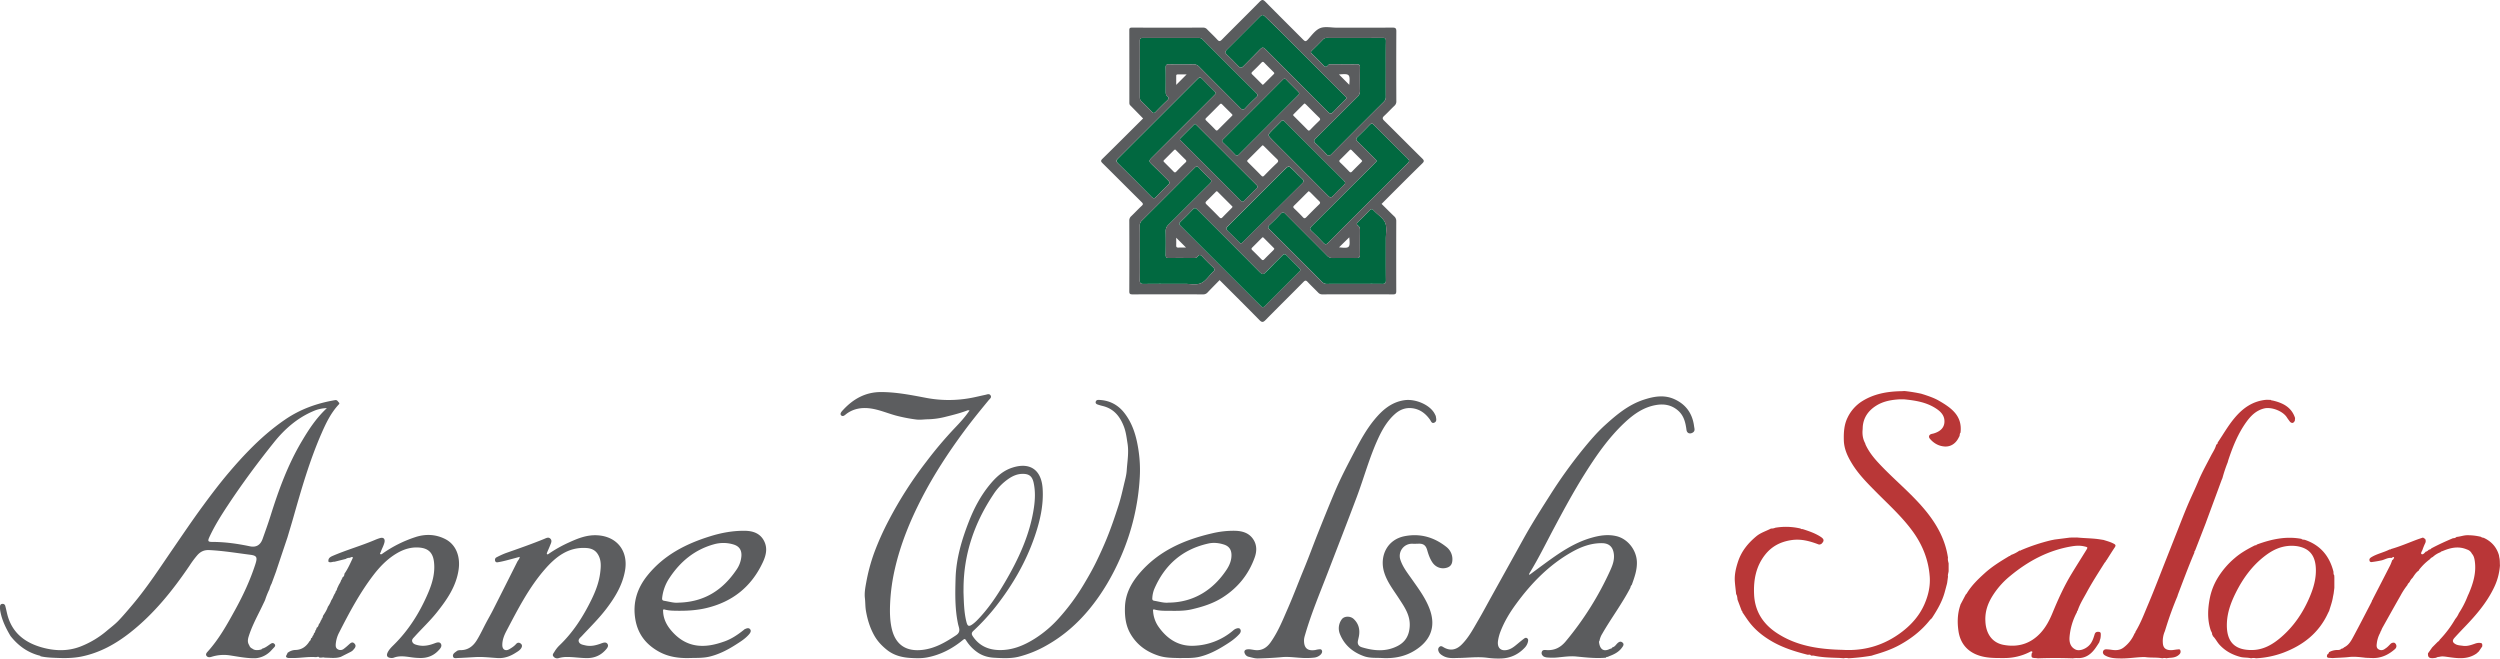
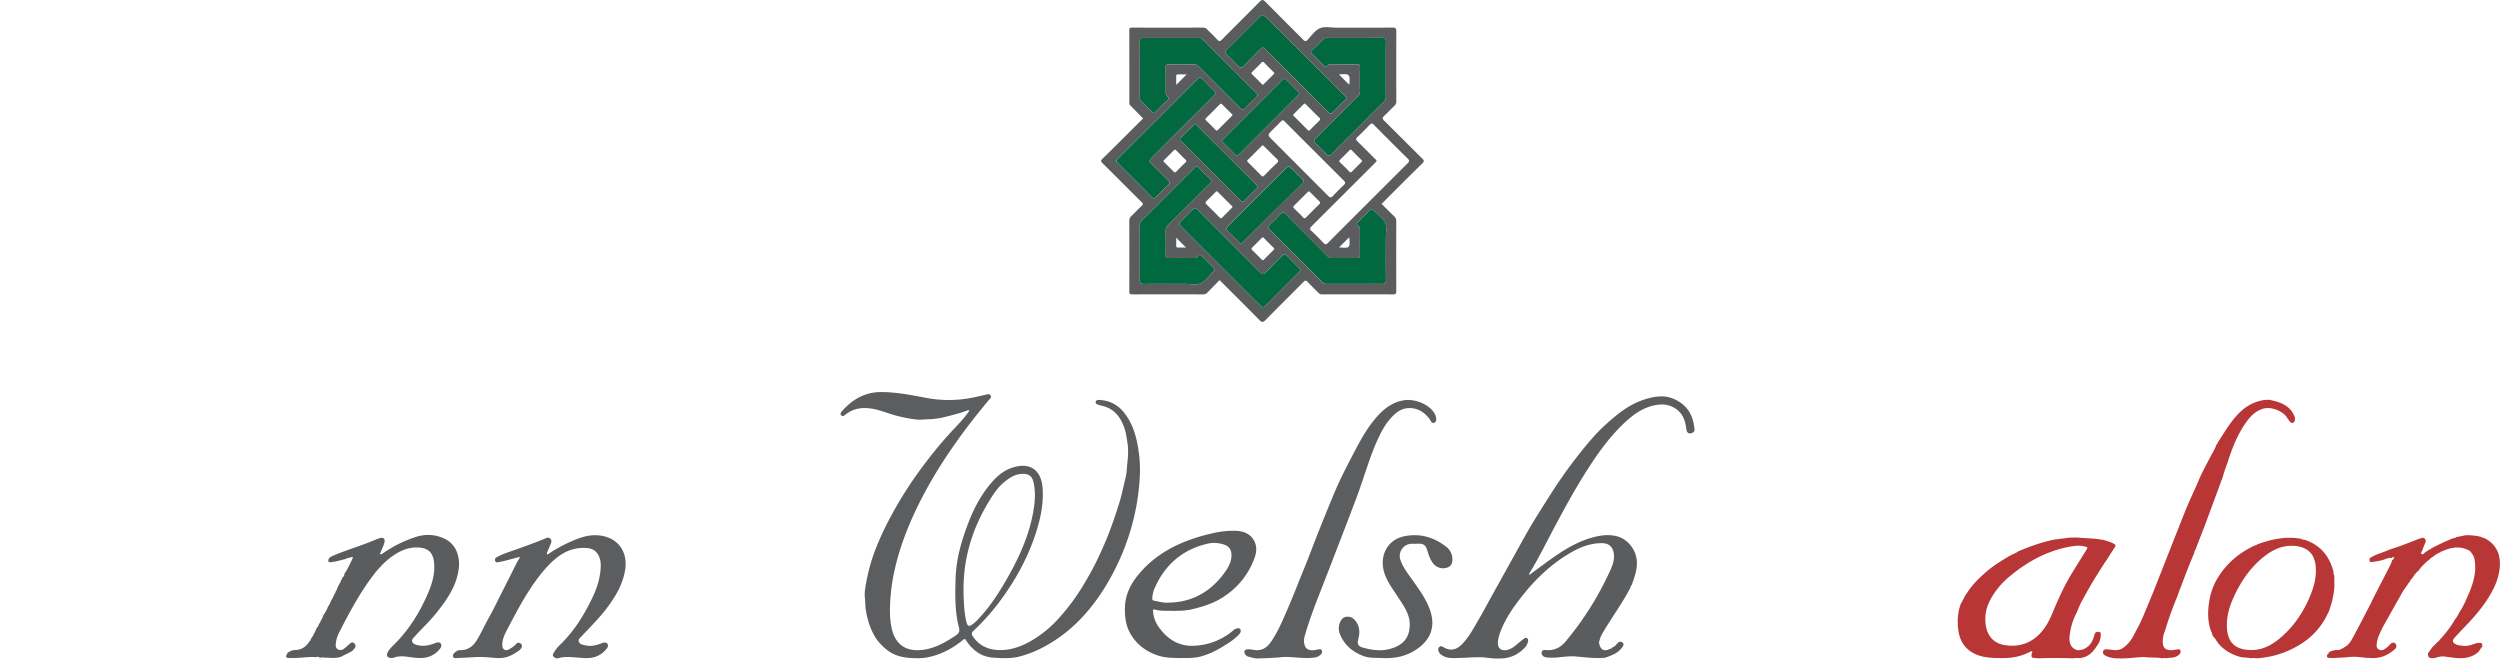
<svg xmlns="http://www.w3.org/2000/svg" id="Layer_1" data-name="Layer 1" width="3576.92" height="942.19" viewBox="0 0 3576.92 942.19">
  <path d="M1982.8,99.15c0,13-.08,26,0,39a9.45,9.45,0,0,1-2.95,7.5Q1942.31,183,1905,220.56c-2.76,2.78-4.5,3-7.23,0-5-5.38-10.18-10.56-15.54-15.55-2.84-2.63-2.4-4.32.15-6.85,20-19.83,39.83-39.82,59.83-59.63a11,11,0,0,0,3.66-8.74c-.23-11.16-.18-22.33,0-33.49,0-3.27-1-4.32-4.3-4.28-12.33.16-24.66.07-37,0-1.71,0-3.45,0-4.55,1.49-2.41,3.33-4.29,2.26-6.66-.25-5.26-5.56-10.72-10.95-16.25-16.26-1.87-1.8-1.93-2.93,0-4.76,5.41-5.19,10.7-10.51,15.92-15.89a7.3,7.3,0,0,1,5.81-2.18c26.49,0,53,.11,79.48-.07,4,0,4.66,1.46,4.61,5C1982.7,72.49,1982.8,85.82,1982.8,99.15Z" fill="#016840" />
  <path d="M1630.82,98.65c0-13.16.11-26.32-.06-39.47,0-3.51.62-5,4.6-5,26.48.17,53,.11,79.45,0a8,8,0,0,1,6.17,2.52q38.08,38.22,76.33,76.3c2.17,2.16,2.8,3.55.21,6q-8.24,7.65-15.9,15.89c-2.66,2.85-4.37,2.31-6.87-.21-19.59-19.74-39.34-39.33-58.91-59.09a10.93,10.93,0,0,0-8.76-3.56c-11.49.21-23,.16-34.48,0-3.23,0-4.82.58-4.76,4.33.21,11.82.11,23.64.06,35.47,0,2.29.42,4.47,2.22,5.85,3.14,2.41,1.91,4-.36,6.2q-8.34,7.91-16.29,16.21c-2,2.09-3.3,2-5.23,0q-7.42-7.77-15.19-15.19c-1.91-1.82-2.27-3.84-2.26-6.28C1630.86,125.29,1630.82,112,1630.82,98.65Z" fill="#016840" />
  <path d="M1938.05,406.16c-13.15,0-26.31-.07-39.47.06a9,9,0,0,1-7-2.88q-37.36-37.54-74.93-74.88c-2.57-2.55-3-4.06-.11-6.7q8.26-7.59,15.89-15.89c2.62-2.84,4.13-2.52,6.71.08,19.8,20,39.79,39.82,59.6,59.81a10.56,10.56,0,0,0,8.33,3.42q16.73-.29,33.47,0c3.79.07,5.38-1,5.31-5.05-.21-11.65-.13-23.31,0-35,0-2.54-.58-4.57-2.59-6.12-2.32-1.79-2.56-3.34-.2-5.57,5.57-5.25,11-10.71,16.27-16.23,2.17-2.25,4-2.79,6.11-.11a9.37,9.37,0,0,0,.7.71c5.46,5.6,13,10.33,15.81,17,2.77,6.51.87,15.05.89,22.7,0,19.81-.11,39.63.11,59.45,0,4.24-1.29,5.31-5.37,5.24C1964.37,406,1951.21,406.16,1938.05,406.16Z" fill="#016840" />
  <path d="M1630.82,361.87c0-13,.09-26-.06-39a9.47,9.47,0,0,1,3.12-7.44q37.74-37.54,75.28-75.29c2.38-2.4,3.74-2.83,6.21-.14,5,5.39,10.17,10.59,15.55,15.55,2.85,2.63,2.95,4.23.08,7.06-19.81,19.55-39.38,39.34-59.16,58.9a12,12,0,0,0-4,9.6c.26,11.15.21,22.32,0,33.49-.06,3.45,1,4.63,4.5,4.57,11.83-.19,23.66-.09,35.49-.06,2.05,0,4.08,0,5.43-1.82,2.53-3.49,4.61-2.94,7.35.09,4.7,5.17,9.73,10.06,14.82,14.86,2.62,2.46,3.23,4.5.1,6.83-.13.1-.23.24-.35.35-5.6,5.47-10.33,13-17,15.83-6.52,2.78-15.06.87-22.71.88-19.67.05-39.33-.15-59,.14-4.78.07-5.82-1.48-5.73-5.93C1631,387.53,1630.82,374.7,1630.82,361.87Z" fill="#016940" />
  <path d="M1926.62,140.66c-.71.82-1.51,1.84-2.43,2.76-5.64,5.67-11.48,11.16-16.89,17-2.81,3.07-4.43,2.5-7.08-.16-29.73-29.89-59.63-59.62-89.32-89.55-3.18-3.21-4.94-3.48-8.14-.06-7.74,8.26-16,16-23.87,24.19-2.6,2.69-4.34,2.67-6.89,0q-8.25-8.72-17-17c-2.61-2.48-2.3-4.1.12-6.5q24-23.73,47.71-47.73c2.81-2.85,4.45-2.63,7.26.06,35.73,34.24,70.09,69.87,105.29,104.64q4.62,4.56,9.18,9.19C1925.39,138.37,1926.45,139,1926.62,140.66Z" fill="#016840" />
-   <path d="M1969.65,230.7c-.23-1.85-1.47-2.57-2.38-3.48-8.35-8.38-16.65-16.81-25.14-25-2.38-2.3-2.36-3.73,0-6,6-5.74,11.94-11.61,17.66-17.66,2.35-2.49,3.75-2.14,6,.11Q1989.87,203,2014.23,227c2.89,2.84,2.15,4.26-.29,6.69q-33.17,32.92-66.13,66c-15.91,15.9-31.88,31.73-47.65,47.76-2.68,2.72-4.18,2.65-6.71-.06-5.46-5.84-11.1-11.52-17-16.95-2.85-2.63-2.47-4.14.11-6.7q45-44.73,89.85-89.67C1967.6,233,1968.68,231.74,1969.65,230.7Z" fill="#016940" />
  <path d="M1739.61,133.78c-.95,1-2,2.23-3.2,3.39q-44.51,44.52-89.1,89c-3.17,3.14-3.59,4.9-.12,8.15,8.26,7.73,16,16,24.17,23.87,2.57,2.48,2.43,4-.08,6.34-5.93,5.61-11.68,11.41-17.33,17.28-2.14,2.23-3.53,2.69-6,.19q-24.21-24.54-48.76-48.75c-2.37-2.35-2.23-3.69.06-6q57.33-57.12,114.5-114.44c2.11-2.11,3.48-2.91,6-.27,5.8,6.19,12,12.06,17.94,18.09C1738.45,131.42,1739.52,132.07,1739.61,133.78Z" fill="#016840" />
  <path d="M1709.91,177.27c1,.83,1.88,1.51,2.67,2.31q42.56,42.53,85.13,85c1.94,1.94,2.21,3.2.09,5.23q-8.82,8.46-17.29,17.29c-2,2.09-3.26,1.94-5.23,0q-42.63-42.78-85.39-85.45c-1.17-1.17-2.67-2.23-.8-4.08,6.38-6.33,12.72-12.7,19.09-19A14.61,14.61,0,0,1,1709.91,177.27Z" fill="#016840" />
  <path d="M1775.32,348.2c-1.51-.29-2.32-1.41-3.25-2.34-5.07-5.05-10-10.27-15.25-15.12-2.85-2.62-2.93-4.2-.06-7q40.44-40.08,80.62-80.46c6.44-6.43,6.45-6.44,12.93,0,4.38,4.33,8.6,8.84,13.14,13,2.53,2.31,2.13,3.73-.12,6q-42.48,41.91-84.83,84C1777.57,347,1776.76,348.19,1775.32,348.2Z" fill="#016840" />
-   <path d="M1835.51,172.18c1.27.15,2,1.12,2.82,1.93q42.26,42.22,84.53,84.43c2.31,2.3,2.35,3.9,0,6.15-5.3,5.06-10.57,10.17-15.52,15.58-2.71,3-4.31,2.72-7,0q-39.63-39.92-79.48-79.58c-7.46-7.45-7.47-7.45.13-15.05q5.65-5.65,11.32-11.31C1833.19,173.38,1834,172.22,1835.51,172.18Z" fill="#016940" />
  <path d="M1858.93,133.35c-.25,1.77-1.36,2.59-2.29,3.52q-42,42.06-84.06,84.14c-2.17,2.17-3.5,2.21-5.62,0q-8.28-8.67-17-17c-1.94-1.86-1.73-2.95.07-4.75q42.66-42.49,85.18-85.13c1.65-1.65,2.89-2.43,4.9-.36,5.67,5.87,11.52,11.56,17.26,17.36A14.08,14.08,0,0,1,1858.93,133.35Z" fill="#016940" />
  <path d="M1976.73,291.74c6.12,6.05,12,12,18,17.74a8.76,8.76,0,0,1,3,6.92q-.15,50,0,100c0,3.62-.75,4.82-4.63,4.8q-50.49-.24-101,0a7.71,7.71,0,0,1-6.11-2.57c-5-5.16-10.21-10.06-15.11-15.29-2.24-2.39-3.54-2.36-5.88,0-18,18.24-36.31,36.26-54.31,54.55-3.26,3.32-5.12,3.74-8.62.17-18.76-19.13-37.8-38-57.1-57.29-5.84,6-11.61,11.74-17.21,17.67a8.18,8.18,0,0,1-6.54,2.75q-50.49-.12-101,0c-3.46,0-4.49-.86-4.47-4.41q.2-50.48,0-101a8.19,8.19,0,0,1,2.81-6.51c5.05-4.84,9.83-10,14.94-14.75,2.2-2,2.24-3.08,0-5.27-18.74-18.5-37.26-37.21-56-55.7-2.6-2.56-2.83-3.77,0-6.5,19.63-19.23,39-38.7,58-57.56-6.34-6.48-12.36-12.66-18.42-18.8-1.19-1.21-1.24-2.66-1.24-4.15,0-34.49,0-69-.07-103.47,0-3,1.16-3.56,3.81-3.55q51,.09,102,0a7.23,7.23,0,0,1,5.61,2.56c4.77,4.9,9.81,9.53,14.41,14.57,2.51,2.74,4,2.79,6.64.06,17.91-18.15,36.09-36,54-54.21,3.24-3.29,5-3.32,8.25,0,17.87,18.19,36,36.08,54,54.2,2.47,2.5,3.78,3.09,6.51.14,5.53-6,10.7-13.59,17.69-16.52,6.82-2.85,15.74-.74,23.73-.74,26.66,0,53.33.07,80-.09,4,0,5.44.92,5.41,5.23-.17,33.32-.12,66.65,0,100a8.19,8.19,0,0,1-2.67,6.58c-5,4.7-9.56,9.77-14.59,14.39-2.81,2.57-3,4.11-.11,7,18.29,18,36.3,36.28,54.6,54.27,2.88,2.84,2.57,4.24-.11,6.88C2015.51,252.84,1996.36,272.1,1976.73,291.74Zm6.07-192.59c0-13.33-.1-26.66.07-40,.05-3.51-.64-5-4.61-5-26.5.18-53,.11-79.48.07a7.3,7.3,0,0,0-5.81,2.18c-5.22,5.38-10.51,10.7-15.92,15.89-1.91,1.83-1.85,3,0,4.76,5.53,5.31,11,10.7,16.25,16.26,2.37,2.51,4.25,3.58,6.66.25,1.1-1.52,2.84-1.49,4.55-1.49,12.33,0,24.66.11,37,0,3.27,0,4.34,1,4.3,4.28-.16,11.16-.21,22.33,0,33.49a11,11,0,0,1-3.66,8.74c-20,19.81-39.84,39.8-59.83,59.63-2.55,2.53-3,4.22-.15,6.85,5.36,5,10.57,10.17,15.54,15.55,2.73,3,4.47,2.74,7.23,0q37.32-37.6,74.93-74.93a9.45,9.45,0,0,0,2.95-7.5C1982.72,125.14,1982.8,112.14,1982.8,99.15Zm-352-.5c0,13.32,0,26.64,0,40,0,2.44.35,4.46,2.26,6.28q7.76,7.43,15.19,15.19c1.93,2,3.23,2.14,5.23,0q8-8.3,16.29-16.21c2.27-2.16,3.5-3.79.36-6.2-1.8-1.38-2.23-3.56-2.22-5.85,0-11.83.15-23.65-.06-35.47-.06-3.75,1.53-4.37,4.76-4.33,11.49.14,23,.19,34.48,0a10.93,10.93,0,0,1,8.76,3.56c19.57,19.76,39.32,39.35,58.91,59.09,2.5,2.52,4.21,3.06,6.87.21q7.67-8.22,15.9-15.89c2.59-2.41,2-3.8-.21-6Q1759.06,95,1721,56.76a8,8,0,0,0-6.17-2.52c-26.48.07-53,.13-79.45,0-4,0-4.65,1.47-4.6,5C1630.93,72.33,1630.82,85.49,1630.82,98.65Zm307.23,307.51c13.16,0,26.32-.15,39.48.09,4.08.07,5.41-1,5.37-5.24-.22-19.82-.07-39.64-.11-59.45,0-7.65,1.88-16.19-.89-22.7-2.86-6.7-10.35-11.43-15.81-17a9.37,9.37,0,0,1-.7-.71c-2.1-2.68-3.94-2.14-6.11.11-5.32,5.52-10.7,11-16.27,16.23-2.36,2.23-2.12,3.78.2,5.57,2,1.55,2.62,3.58,2.59,6.12-.1,11.66-.18,23.32,0,35,.07,4.07-1.52,5.12-5.31,5.05q-16.73-.27-33.47,0a10.56,10.56,0,0,1-8.33-3.42c-19.81-20-39.8-39.8-59.6-59.81-2.58-2.6-4.09-2.92-6.71-.08q-7.61,8.28-15.89,15.89c-2.88,2.64-2.46,4.15.11,6.7q37.59,37.32,74.93,74.88a9,9,0,0,0,7,2.88C1911.74,406.09,1924.9,406.16,1938.05,406.16Zm-307.23-44.29c0,12.83.18,25.66-.09,38.48-.09,4.45,1,6,5.73,5.93,19.66-.29,39.32-.09,59-.14,7.65,0,16.19,1.9,22.71-.88,6.7-2.86,11.43-10.36,17-15.83.12-.11.22-.25.35-.35,3.13-2.33,2.52-4.37-.1-6.83-5.09-4.8-10.12-9.69-14.82-14.86-2.74-3-4.82-3.58-7.35-.09-1.35,1.86-3.38,1.83-5.43,1.82-11.83,0-23.66-.13-35.49.06-3.55.06-4.56-1.12-4.5-4.57.19-11.17.24-22.34,0-33.49a12,12,0,0,1,4-9.6c19.78-19.56,39.35-39.35,59.16-58.9,2.87-2.83,2.77-4.43-.08-7.06-5.38-5-10.59-10.16-15.55-15.55-2.47-2.69-3.83-2.26-6.21.14q-37.52,37.77-75.28,75.29a9.47,9.47,0,0,0-3.12,7.44C1630.91,335.87,1630.82,348.87,1630.82,361.87Zm295.8-221.21c-.17-1.63-1.23-2.29-2-3.1q-4.56-4.62-9.18-9.19c-35.2-34.77-69.56-70.4-105.29-104.64-2.81-2.69-4.45-2.91-7.26-.06q-23.68,24-47.71,47.73c-2.42,2.4-2.73,4-.12,6.5q8.71,8.25,17,17c2.55,2.69,4.29,2.71,6.89,0,7.86-8.16,16.13-15.93,23.87-24.19,3.2-3.42,5-3.15,8.14.06,29.69,29.93,59.59,59.66,89.32,89.55,2.65,2.66,4.27,3.23,7.08.16,5.41-5.88,11.25-11.37,16.89-17C1925.11,142.5,1925.91,141.48,1926.62,140.66Zm43,90c-1,1-2.05,2.27-3.21,3.42q-44.88,44.88-89.85,89.67c-2.58,2.56-3,4.07-.11,6.7,5.87,5.43,11.51,11.11,17,16.95,2.53,2.71,4,2.78,6.71.06,15.77-16,31.74-31.86,47.65-47.76q33-33,66.13-66c2.44-2.43,3.18-3.85.29-6.69q-24.43-24-48.45-48.38c-2.22-2.25-3.62-2.6-6-.11-5.72,6.05-11.63,11.92-17.66,17.66-2.38,2.26-2.4,3.69,0,6,8.49,8.23,16.79,16.66,25.14,25C1968.18,228.13,1969.42,228.85,1969.65,230.7Zm-109,154.94c-.64-.72-1.36-1.62-2.16-2.43-5.88-5.9-11.88-11.68-17.62-17.72-2.28-2.41-3.7-2.32-6,0-7.76,8-15.92,15.65-23.54,23.8-3.34,3.57-5.17,3.9-8.88.16-29.63-30-59.55-59.64-89.28-89.52-2.6-2.62-4.08-2.87-6.69-.06-5.55,6-11.42,11.66-17.28,17.34-2,1.93-2.71,3.23-.33,5.6q57.7,57.48,115.23,115.16c1.88,1.88,3.1,2.35,5.23.21,16.42-16.56,33-33,49.45-49.49C1859.57,387.92,1860.64,387.26,1860.63,385.64Zm-121-251.86c-.09-1.71-1.16-2.36-2-3.16-6-6-12.14-11.9-17.94-18.09-2.47-2.64-3.84-1.84-6,.27q-57.18,57.3-114.5,114.44c-2.29,2.28-2.43,3.62-.06,6Q1623.73,257.44,1648,282c2.46,2.5,3.85,2,6-.19,5.65-5.87,11.4-11.67,17.33-17.28,2.51-2.36,2.65-3.86.08-6.34-8.17-7.85-15.91-16.14-24.17-23.87-3.47-3.25-3-5,.12-8.15q44.68-44.34,89.1-89C1737.57,136,1738.66,134.79,1739.61,133.78Zm-29.7,43.49a14.61,14.61,0,0,0-1.73,1.24c-6.37,6.34-12.71,12.71-19.09,19-1.87,1.85-.37,2.91.8,4.08q42.7,42.7,85.39,85.45c2,2,3.23,2.13,5.23,0q8.46-8.82,17.29-17.29c2.12-2,1.85-3.29-.09-5.23q-42.62-42.45-85.13-85C1711.79,178.78,1710.87,178.1,1709.91,177.27Zm65.41,170.93c1.44,0,2.25-1.16,3.18-2.07q42.4-42,84.83-84c2.25-2.22,2.65-3.64.12-6-4.54-4.16-8.76-8.67-13.14-13-6.48-6.41-6.49-6.4-12.93,0q-40.28,40.27-80.62,80.46c-2.87,2.84-2.79,4.42.06,7,5.26,4.85,10.18,10.07,15.25,15.12C1773,346.79,1773.81,347.91,1775.32,348.2Zm60.19-176c-1.52,0-2.32,1.2-3.25,2.11q-5.67,5.64-11.32,11.31c-7.6,7.6-7.59,7.6-.13,15.05q39.76,39.76,79.48,79.58c2.74,2.76,4.34,3,7,0,5-5.41,10.22-10.52,15.52-15.58,2.35-2.25,2.31-3.85,0-6.15q-42.33-42.15-84.53-84.43C1837.52,173.3,1836.78,172.33,1835.51,172.18Zm23.42-38.83a14.08,14.08,0,0,0-1.52-2.19c-5.74-5.8-11.59-11.49-17.26-17.36-2-2.07-3.25-1.29-4.9.36q-42.54,42.61-85.18,85.13c-1.8,1.8-2,2.89-.07,4.75q8.67,8.29,17,17c2.12,2.22,3.45,2.18,5.62,0q42-42.15,84.06-84.14C1857.57,135.94,1858.68,135.12,1858.93,133.35Zm-52.12,74.42a18.16,18.16,0,0,0-1.69,1.3c-6.6,6.58-13.16,13.2-19.8,19.75-1.65,1.63-.54,2.53.56,3.63,6.25,6.23,12.54,12.41,18.68,18.75,1.7,1.76,2.68,1.72,4.36,0,5.92-6.08,11.89-12.13,18.1-17.92,2.55-2.38,2.06-3.81-.15-5.93-6-5.75-11.85-11.69-17.77-17.54C1808.41,209.13,1807.65,208.52,1806.81,207.77ZM1763.56,296a14.49,14.49,0,0,0-1.09-1.36c-6.71-6.72-13.45-13.41-20.13-20.15-1.77-1.78-2.61-.14-3.6.83-4.15,4.1-8.18,8.31-12.41,12.32-1.85,1.75-2,2.93-.09,4.81,6.23,6,12.32,12.17,18.38,18.36,1.58,1.61,2.69,2,4.44.16,4.25-4.46,8.69-8.74,13-13.11A20,20,0,0,0,1763.56,296Zm109.08-22.57c-.83.72-1.6,1.3-2.27,2-6.24,6.21-12.39,12.51-18.73,18.62-1.85,1.78-1.45,2.8.17,4.36,4.2,4,8.37,8.08,12.31,12.35,2,2.21,3.26,1.74,5.12-.17,5.88-6.09,11.85-12.11,18-18,2.15-2,1.84-3.27-.14-5.13-4.12-3.86-8-8-12-11.94C1874.36,274.9,1873.59,274.3,1872.64,273.47ZM1866.78,148a8.67,8.67,0,0,0-1.41.91q-7.26,7.21-14.47,14.45c-1.47,1.48-.12,2.32.78,3.22,6.33,6.36,12.73,12.66,19,19.08,1.53,1.57,2.47,1.59,4,0,4.14-4.32,8.36-8.57,12.71-12.68,1.89-1.79,1.85-3,0-4.77-6.22-6-12.26-12.18-18.39-18.28C1868.28,149.2,1867.51,148.6,1866.78,148Zm-103.19,16.62a20.06,20.06,0,0,0-1.33-1.69c-4.58-4.57-9.22-9.09-13.76-13.69-1.25-1.27-2.13-1.08-3.29.09-6.42,6.48-12.85,13-19.37,19.34-1.64,1.6-1.32,2.61.15,4,4.41,4.27,8.79,8.57,13,13,1.67,1.76,2.67,1.15,4-.21,6.31-6.37,12.66-12.68,19-19C1762.56,165.89,1763,165.24,1763.59,164.57Zm-82.28,49.25a7.54,7.54,0,0,0-1.43.82c-4.83,4.8-9.64,9.63-14.47,14.44-1.47,1.47-.22,2.34.69,3.27,4.34,4.36,8.75,8.65,13,13.08,1.5,1.56,2.45,1.6,4,0,4.25-4.45,8.57-8.83,13.06-13,1.95-1.83,1.27-2.86-.27-4.35-4.19-4-8.25-8.21-12.38-12.31C1682.81,215.06,1682,214.46,1681.31,213.82Zm142,142.21a8.82,8.82,0,0,0-.89-1.37c-4.79-4.82-9.61-9.62-14.4-14.45-1.52-1.53-2.32-.15-3.21.74-4.36,4.33-8.63,8.74-13,13-1.56,1.5-1.58,2.52,0,4q6.62,6.41,13,13c1.51,1.56,2.56,1.54,4.06,0,4.26-4.41,8.66-8.7,13-13A23.22,23.22,0,0,0,1823.34,356Zm125.73-125.62a12.1,12.1,0,0,0-1-1.45c-4.69-4.7-9.42-9.37-14.07-14.11-1.65-1.67-2.58-.43-3.64.64-4.23,4.22-8.39,8.51-12.72,12.64-1.67,1.6-1.94,2.62-.09,4.36,4.36,4.08,8.56,8.34,12.69,12.66,1.58,1.64,2.65,1.92,4.36.12,4.24-4.45,8.67-8.71,13-13.07C1948.14,231.65,1948.58,231,1949.07,230.41ZM1806.63,121.34a8.07,8.07,0,0,0,1.39-.88c4.84-4.8,9.65-9.62,14.48-14.44,1.45-1.44.24-2.32-.68-3.24-4.34-4.36-8.75-8.65-13-13.09-1.49-1.56-2.46-1.63-4,0q-6.37,6.66-13,13c-1.53,1.48-1.64,2.46,0,4,4.43,4.26,8.72,8.68,13.07,13C1805.37,120.28,1806,120.78,1806.63,121.34Zm123.86,0c1.32-15.48.68-16.13-14.9-14.8-.09,0-.16.27.06-.12Zm-232.66-14.9h-12.26c-1.44,0-2.68.18-2.68,2,0,4.5,0,9,0,13Zm-.89,247.76-14.07-14.07c0,2.84.14,6.81,0,10.77-.13,2.65.84,3.46,3.41,3.34C1690.18,354.06,1694.15,354.19,1696.94,354.19Zm233.53-14.66c-4.83,4.74-9.82,9.65-14.59,14.32C1931.11,355.62,1932,354.73,1930.47,339.53Z" fill="#5a5c5e" />
  <path d="M1387.24,587.19c-1.46-.09-2.19-.34-2.73-.13-10,3.86-20.45,6.52-30.88,9.09a112.64,112.64,0,0,1-25.9,3.75c-5.67.06-11.16,1.09-17.07.29a224.2,224.2,0,0,1-28.79-5.61c-12.52-3.4-24.6-8.77-37.48-10.33-11.51-1.39-22.93.36-32.84,7.52-2.42,1.75-5.44,5.26-8.14,2.38-2.25-2.4,1.07-5.71,2.85-7.63,14.55-15.74,32-25.55,54.09-25.58s43.76,4.35,65.38,8.44a172.48,172.48,0,0,0,61.38.36c7.66-1.31,15.21-3.26,22.82-4.85,2.51-.53,5.46-2.08,7.31.79,2,3-1.11,5-2.62,6.83-12,14.58-23.93,29.21-35.17,44.4-22.65,30.62-43.42,62.4-60.88,96.32-16.51,32.08-30.07,65.24-38.15,100.49a275.31,275.31,0,0,0-6.86,49.54c-.51,11.81-.4,23.5,2.08,35.08,5.1,23.76,20.36,34.48,44.83,31.41,17.83-2.24,32.65-11,47.34-20.77,7.6-5,4.09-10.73,3-15.93-4.64-21.61-4.23-43.44-3.61-65.26.82-28.76,9-56,19.39-82.48,7.12-18.09,16.25-35.38,28.54-50.63,9-11.13,19.08-21,33.22-25.57,25.88-8.42,41.67,3.71,43.41,29.82,1.57,23.63-3.72,46.44-11.34,68.65-12.53,36.47-31.59,69.38-55.28,99.71a305.65,305.65,0,0,1-32.35,35.21c-3,2.8-2.92,4.92-.9,7.93,8.72,13,21.18,19,36.52,19.61,19.47.73,36.51-6.4,52.58-16.57a163.28,163.28,0,0,0,33.62-28.56,307.36,307.36,0,0,0,36.33-49.28c6.27-10.54,12.39-21.17,17.72-32.16,5.23-10.78,10.22-21.71,14.78-32.85,6.34-15.5,11.69-31.3,16.81-47.2,3.16-9.82,5.47-19.86,7.8-29.88,1.56-6.72,3.55-13.48,4-20.3.83-12.92,3.27-25.73,1.15-38.89-1.28-8-2.15-15.87-5-23.51-5.59-14.85-14.44-26.12-30.66-30-2.33-.56-4.64-1.24-6.9-2-1.72-.58-3.38-1.65-3-3.67s1.8-3.12,4.28-3c15,.49,27.25,6.63,36.5,18.33,12.47,15.79,17.64,34.46,20.54,53.95a186.4,186.4,0,0,1,1.83,37.76,329.27,329.27,0,0,1-26.8,113.63c-11.87,27.46-26.73,53.14-45.83,76.2-17.08,20.62-36.94,37.94-60.42,51.18a158.75,158.75,0,0,1-40.27,16.41c-11.4,2.78-23.27,2.11-35,1.45-9.17-.51-17.55-3-24.89-8.41a58,58,0,0,1-15.29-16.39c-1.47-2.39-2.28-2.49-4.38-.76-15.1,12.47-32.11,21.41-51.37,25.08-7.88,1.5-16.19,1.26-24.36.74-12.14-.76-23.49-3.79-33.15-11.48-7.38-5.88-13.81-12.7-18.41-21.06-6-10.83-9.48-22.38-11.62-34.61-1.09-6.2-.82-12.39-1.54-18.53-.83-7.13.51-14.66,1.82-21.84a262.49,262.49,0,0,1,11.41-42.73,394.37,394.37,0,0,1,20.94-46.69,561.9,561.9,0,0,1,53.84-84A571.21,571.21,0,0,1,1365.48,613C1373,605.12,1380.61,597.05,1387.24,587.19Zm-8.65,254.42c0,2.33-.08,4.66,0,7,.52,14,.73,28,4.26,41.62,1.53,5.88,3.54,6.55,8.4,3.09a48.88,48.88,0,0,0,6.43-5.5c15.9-16.13,28.4-34.8,39.81-54.19,19.69-33.45,36-68.27,41.79-107.16,1.76-11.9,2.22-23.9-.39-35.76-2.12-9.64-6.78-13-16.67-12.7-6.7.22-12.63,2.72-18.15,6.31a79.47,79.47,0,0,0-22.68,23C1394.29,747.93,1378.86,792.39,1378.59,841.61Z" fill="#5c5d5f" />
-   <path d="M379.47,857.92c-.29.68-.57,1.37-.86,2.05-2.12,4.41-4.19,8.84-6.37,13.22-6.13,12.31-12.44,24.53-16.53,37.73-1.31,4.23-1.72,8.35.89,12.27a7.38,7.38,0,0,0,4.32,4.77c3,2.48,6.45,2.39,10,1.95,1.41-.49,3.19-.17,4.1-1.81,4.82-1.18,8.43-4.49,12.44-7.08,1.92-1.24,3.72-1.34,5.31.41s.89,3.32-.54,4.81c-1.81,1.88-3.57,3.8-5.35,5.71L385,933.64a33.78,33.78,0,0,1-19.1,8.12c-12.74.33-25.14-2.27-37.64-4.15a58.05,58.05,0,0,0-25.69,2.17c-2.64.81-5.53,1-7.24-1.61-1.24-1.91,0-3.85,1.38-5.4,16.41-18,28.14-39.15,39.77-60.31C348,851.57,358,830,365.35,807.29c3.21-9.94,2.26-12.34-7.61-13.6-19.48-2.48-38.87-5.72-58.54-6.65-7.05-.33-12.22,2.15-16.71,7.11a138.61,138.61,0,0,0-11.33,15.21c-24.07,35.41-50.64,68.64-84.49,95.36-21,16.58-43.94,29.39-70.53,34.72-10.2,2-20.5,2.29-30.84,2C76.15,941.11,67,941,58,939c-.19-.26-.34-.69-.57-.75C39.87,933.93,26.11,924,15.07,910,8.58,899.09,3,887.83.57,875.2A31.14,31.14,0,0,1,0,867.85c.07-1.73.7-3.51,3.06-3.8a3.8,3.8,0,0,1,4.51,3c1,3.64,1.76,7.37,2.65,11.06,6.25,26,23.9,40.65,48.59,47.85,18.56,5.4,37.27,6.24,55.71-.69a132.39,132.39,0,0,0,38.87-23.22c5.4-4.56,11.14-8.81,16-13.88,7.08-7.36,13.64-15.24,20.24-23,21.24-25.18,39.12-52.8,57.73-79.89,14.08-20.49,28-41.11,42.7-61.15,11.9-16.2,24-32.2,37-47.56,9.39-11.09,19-21.86,29.21-32.25,16-16.41,33.1-31.4,52.11-44.34,21.63-14.72,45.44-23.15,71-27.48,3.24-.54,3.85,1.87,5.42,3.32,1.41,1.31.49,2.23-.49,3.29-11.06,12-18,26.51-24.39,41.18-17,38.87-28.68,79.56-40.24,120.28-2.66,9.35-5.52,18.64-8.28,28q-8,23.78-15.94,47.57l-.06.4q-3.41,9.27-6.83,18.52a31.22,31.22,0,0,0-3.06,8A107.71,107.71,0,0,0,379.47,857.92Zm88.15-274a51.52,51.52,0,0,0-19.82,4.52c-22.59,9.71-40.58,25.46-55.73,44.36-23.12,28.84-45.15,58.53-65.57,89.36-9.84,14.85-19.35,29.92-26.86,46.12-2.76,6-2.11,7.08,4.41,7.09,18.08,0,35.81,2.54,53.45,6.25,9.1,1.91,15.13-1.84,18.26-10.65,3.89-11,7.85-21.93,11.33-33C398.7,700.89,412,664.53,432,631,441.86,614.4,452.34,598.24,467.62,584Z" fill="#5b5c5e" />
  <path d="M2209,939.57c-2.57-1.78-4.14-4.16-2.88-7.23,1.2-2.9,4.19-2.39,6.59-2.22,11.42.77,20.23-3.75,27.44-12.46a446.13,446.13,0,0,0,64-102.12c3.21-7.16,5.86-14.48,4.92-22.65-1.18-10.25-6.71-15.65-17.06-15.74-15.63-.14-29.77,5.16-43.11,12.69-32.7,18.46-58.18,44.76-80.1,74.79-8.76,12-16.42,24.67-21.82,38.59a63.28,63.28,0,0,0-3.64,13.47c-1.6,10.64,4.49,15.92,14.87,12.75,5.24-1.6,9.27-5.14,13.38-8.55,2.94-2.44,5.9-4.87,8.95-7.17,1.35-1,3-1.73,4.59-.43s1.42,2.86,1.09,4.59a17.9,17.9,0,0,1-4.95,9.09c-8.9,9.33-19.8,14.52-32.71,15.11a113.75,113.75,0,0,1-20.45-.94c-13.65-1.82-27.28.07-40.92.24-7.53.1-15.26,1.06-22.26-2.86-3.13-1.74-6-3.72-7-7.69a4.93,4.93,0,0,1,1.73-5.43c1.62-1.4,3.33-.82,5,.23,9.56,6,18.46,4.69,26.49-3.26,10.3-10.19,16.83-22.88,24-35.13,6.44-11,12.39-22.24,18.57-33.36q7.24-13.07,14.5-26.11,10.45-18.84,20.91-37.69c7-12.54,13.8-25.2,21.17-37.53,9-15.12,18.47-30,27.95-44.88a689.55,689.55,0,0,1,46-64.13c10-12.29,20.25-24.43,32-35.1,16.62-15.09,33.8-29.47,55.66-36.58,14.4-4.69,29-7.35,43.58-.8,16.82,7.54,26,20.7,28.36,38.83.43,3.32,2,6.85-2.23,9.21-4.08,2.27-8,.63-8.64-3.92-1.41-10.63-3.7-20.74-12.55-28.18s-18.95-9.34-29.76-7.71c-18.3,2.76-32.78,12.87-46,25.23-23.22,21.74-41.09,47.63-57.84,74.36-15.54,24.79-29.45,50.51-43.22,76.32-11.65,21.85-22.49,44.15-35.5,65.26-.21.33-.07.88-.13,2.25,7.6-5.6,14.63-10.82,21.69-16,20.59-15.07,41.45-29.69,66.32-37,12-3.54,24.22-5.6,36.78-2.61C2329,771,2341.29,786.9,2342,803.65c.47,11.83-3.45,22.4-7.28,33.13a6.82,6.82,0,0,0-2,4.08c-11.87,23-27.53,43.6-40.35,66a28.74,28.74,0,0,0-3.89,10.09c-1,.91-.61,2-.47,3.13,1.62,9.83,7.22,12.69,15.85,8.09,1.56.11,2.43-.83,3.13-2,3.38-.63,4.91-3.64,7.09-5.72,2.36-2.24,4.71-3.33,7.34-1.12,2.81,2.36.88,5-.59,7.05-4.66,6.57-11.56,10-18.89,12.64a7.43,7.43,0,0,0-1.23.74c-1.06.21-2.39-.24-2.93,1.22-14.28,1.32-28.44-.31-42.62-1.68-8.47-.83-16.89.41-25.3,1.22a81.32,81.32,0,0,1-17.85,0Z" fill="#5b5c5e" />
-   <path d="M2785.91,834.07c-.15.63-.3,1.25-.44,1.88-1.06,3.94-2.08,7.89-3.18,11.82-3.69,13.18-10.46,24.83-17.89,36.15l-.7.93a24.56,24.56,0,0,0-2.51,2.37c-12,15.1-26.84,26.61-43.68,35.79-11.63,6.34-24.06,10.49-36.71,14.12l-3,1a288.45,288.45,0,0,1-33,3.71,14.3,14.3,0,0,0-6.94,0c-2.29-.18-4.58-.46-6.88-.53-12.11-.39-24.24-.61-36.15-3.29L2591,938c-1.08-2.37-3.26-.84-4.87-1.25-17.55-4.43-34.76-9.8-50.55-18.86-12.81-7.35-24.25-16.42-33.19-28.33-3.3-4.39-6.25-9-9.37-13.55-.16-.76,0-1.69-1-2q-3-8-6-16c-.38-2.74-.38-5.57-2-8-.6-6.28-1.53-12.57-1.9-18.83-.54-9.38,1.62-18.52,4.58-27.54,4.93-15,14.32-26.49,26.24-36.37,6.25-5.19,14-7.39,21-11.08a12.61,12.61,0,0,0,6-1.09,90.77,90.77,0,0,1,35,.83c1.4.07,2.45,1.56,4,1,9.21,3,18.42,6,26.54,11.48,4.64,3.15,4.71,5.77.46,9.8-1.21.56-2.42,1.16-3.83.79-12.68-4.81-25.25-8.37-39.38-6.18-15.45,2.4-27.86,8.91-37.37,21-13,16.59-16.58,35.89-15.68,56.42,1,23.81,12.31,41.88,31.67,54.9,28.57,19.2,61.13,23.83,94.59,24.63q48,3.08,86.06-26.31c13.56-10.52,24.56-23.21,31.47-39.06,5.45-12.5,8.5-25.67,7.52-39.28-1.73-24.16-10.39-45.81-24.75-65.38-15.26-20.81-34.34-38-52.35-56.18-12.54-12.67-25.11-25.32-34.4-40.67-6.13-10.11-11.1-20.67-11.41-33-.29-11.2.36-22.24,5.35-32.35a56.52,56.52,0,0,1,20.58-23.33c16.81-10.6,35.48-14,54.94-14.48,2,0,4-.18,6-.27a225,225,0,0,1,23.93,3.87l5.08,1.59c6.88,2.33,13.78,4.71,20.07,8.34,17.71,10.23,34,21.56,31,45.82-1.4,1.35-.87,3.28-1.46,4.88-.85,1.58-1.63,3.2-2.58,4.73-4.27,6.9-10.92,10.61-18.59,10.15-8.39-.51-15.79-4.57-21.33-11.31-2-2.45-1.17-5.35,1.94-6.45,1.08-.38,2.25-.49,3.36-.81,11.12-3.21,16.44-9.74,15.61-19.19-.63-7.31-5.48-12.23-11.36-16.19-14.11-9.5-30.25-11.94-46.64-13.56l-7,.07c-11.35.75-22.5,2.78-32.24,8.83-11.29,7-18.69,17-19.61,30.85,0,1-.07,2-.1,3-.74,7.06.13,13.84,3.59,20.16l.52,1.81c4.32,9.39,10.51,17.53,17.43,25.08,21.86,23.87,47.47,44,68.15,69.11,16.48,20,28.59,41.87,32.4,67.81-.55,2.76.3,5.37.92,8v11c-.19,2.68-1.5,5.24-.9,8Z" fill="#b93737" />
  <path d="M3005.78,771.92l3.84.6c5,1.6,10.1,2.9,14.8,5.45,2.69,1.45,3,2.62,1.34,5.16-4.16,6.17-8.05,12.51-12.05,18.78-.91.31-1,1.06-1,1.86a7.37,7.37,0,0,0-1.43,1.35c-8.85,14.06-17.9,28-25.81,42.64-4.6,8.49-9.86,16.67-12.83,26-.85.43-.91,1.23-.95,2a90.09,90.09,0,0,0-10.68,36c-.5,7.07,1.24,14,8.53,17.54,5.21,2.56,13.49-.14,19.11-5.49,4.71-4.48,6.49-10.36,8.28-16.2,1-3.38,3.31-3.81,6.09-3.55,3.17.3,2.71,2.83,2.7,4.94,0,1.31-.24,2.63-.37,4q-.89,3-1.79,6c-1.32,2.06-2.62,4.13-4,6.17-6.72,10.21-15.2,17.33-28.4,16.32a32.94,32.94,0,0,0-5.4.43q-25-.93-49.94,0c-1.15-.13-2.3-.32-3.45-.36-5.67-.22-6.29-1-5.46-6.52.15-1,2-1.94.36-2.92-1.05-.64-2.18.21-3.23.75a79.58,79.58,0,0,1-36.56,8.63c-13.88,0-27.76.33-40.88-5.48-14.46-6.41-22.3-18.24-24.48-33.05-1.79-12.19-1.54-24.8,2.57-36.85a7.77,7.77,0,0,0,.24-1l7.46-14.17.23-.4a8.28,8.28,0,0,0,1.32-1.4c6.72-11.33,16.11-20.37,25.71-29.07,10.33-9.38,22.21-16.75,34.17-23.9.84-.92,2.62-.39,3-2a46.16,46.16,0,0,0,12.68-6.51c.94.63,1.56-.17,2.28-.52a268.7,268.7,0,0,1,43-14.21l5-1,22-2.79,10-.12C2983.1,770.21,2994.53,770,3005.78,771.92ZM2840.55,886.74c.06,1,.09,3,.28,5,1.62,16.69,10.67,28.07,25.8,30.91,20.39,3.82,38.3-1.38,52.7-16.82,7.84-8.4,13.06-18.46,17.39-29,7.89-19.09,16.35-37.9,27.07-55.6,6.81-11.24,13.86-22.35,20.78-33.53,2.91-4.71,2.89-4.74-2.67-6-5.78-1.36-11.62-1-17.37-.08-33.63,5.53-62.56,21-88.49,42.49a116.34,116.34,0,0,0-25.62,29.13C2844.36,863.23,2840.35,873.86,2840.55,886.74Z" fill="#b93637" />
  <path d="M743.66,796.71c-6.88,1.83-13.44,3.65-20,5.32-3.94,1-7.91,1.9-11.92,2.49a2.9,2.9,0,0,1-3.38-2.22c-.45-2.2.19-4,2.25-5a123,123,0,0,1,12.7-5.82c18.59-6.54,37.21-13,55.45-20.46,2.81-1.15,6-3.11,8.78-.2s.81,6.26-.37,9.3c-1.31,3.38-2.86,6.67-4.23,10-.33.84-.8,2.26-.42,2.62,1,1,1.9.09,2.93-.63a187.21,187.21,0,0,1,29.09-16.21c12.9-5.92,26-11,40.62-10,28,1.8,44,22.86,39.1,50.58-3.68,20.75-14.12,37.87-26.47,54.18-10.66,14.07-23.3,26.4-35.28,39.3-2.19,2.36-5.72,4.69-4.32,8.31s5.4,4.19,9.06,5.06c7.81,1.85,15,.16,22.26-2.48,3.47-1.27,7.69-3,9.84.75,1.87,3.23-1.25,6.55-3.6,9.06-7,7.45-15.64,10.9-25.81,10.91-9.75,0-19.38-1.65-29.15-1.59a41.37,41.37,0,0,0-11.22,1.56,6.72,6.72,0,0,1-7.77-2.33c-2.08-2.41.27-4.7,1.36-6.51a44.24,44.24,0,0,1,7.23-9.26c19.67-18.71,33.88-41.11,45.78-65.33,6.05-12.31,10.86-25,12.54-38.4,1.13-9,2-18.76-3.76-27.38-4.12-6.17-10.32-8-16.72-8.3-25.41-1.36-43.12,12.71-58.65,30.5-23,26.41-38.77,57.43-54.94,88.14-3.31,6.27-6,12.91-5.94,20.25,0,6.59,4.62,9.22,10.28,5.79,3.34-2,6.68-4.14,9.27-7.12,2.16-2.48,4.46-2.57,6.86-.72s2,4.42.52,6.67c-2.05,3.15-5.33,4.88-8.42,6.83-7.73,4.89-15.92,7.7-25.25,7.16-10.38-.6-20.74-1.94-31.17-1.41-8.57.42-17.12,1.07-25.69,1.34-2.39.08-6,1.06-6.85-2-1.12-4,2.84-5.95,5.44-8,1.29-1,3.45-1.26,5.21-1.24,10.66.07,18-5.65,23.2-14.05s9.26-17.32,13.88-26c3-5.63,6.22-11.14,9.1-16.82Q722.6,838.71,740,804C741.1,801.71,743.27,800,743.66,796.71Z" fill="#5c5d5f" />
  <path d="M451.91,940.22c-10.56-.82-21,1.14-31.53,1.26-2.48,0-5,0-7.46,0-6.91-1-1.89-4.66-1.63-7.26a19.45,19.45,0,0,1,10.63-4.25c9.55,0,16.27-4.79,21.05-12.74,1.51-.88,1.84-2.37,2-3.94a3.31,3.31,0,0,0,2.15-3.11,6.3,6.3,0,0,0,2.05-4,4.71,4.71,0,0,0,1.92-3.77,7.29,7.29,0,0,0,1.87-4.16c2-1.1,2.72-3,3.19-5.08a12.88,12.88,0,0,0,2.79-5.1c.47-.85,1.6-1.41,1.15-2.66,1.86-1,1.51-3.11,2.29-4.66,2.66-4,5.23-8,6.74-12.59a37.22,37.22,0,0,0,4.79-9.08c1.36-2.17,2.8-4.3,3.34-6.87,1-.34,1-1.18,1-2a6.22,6.22,0,0,0,2-4,6.49,6.49,0,0,0,2-4l2.41-5.17c1.23-2.25,2.83-4.32,3.32-6.92,1-.32.83-1.26,1-2,1-.32.84-1.24,1-2a5.24,5.24,0,0,0,2.73-5.08c5.13-7.28,8.61-15.4,12.36-23.39-1.79-1.22-3-.42-4.27.4a10.35,10.35,0,0,0-6.14,1.67l-16,4c-2.91-.28-5.83,1.93-8.73-.07-.7-4.94,2.43-6.75,6.35-8.44,19.65-8.47,40.32-14.25,60-22.61a65.24,65.24,0,0,1,7.38-2.71c5-1.48,7.61,1.14,6.4,6.22-1.16,4.86-3.79,9.13-5.34,13.82-.31,1-1.82,2-.28,3,.81.5,1.75-.08,2.66-.73a176,176,0,0,1,46.94-23.63c14.39-4.79,29.13-4.36,43,2.71,15.85,8.08,21.67,25.48,19.18,43.34-3.36,24.05-16.55,43.13-31.16,61.48-9.85,12.37-21.44,23.15-32,34.91-1.88,2.1-4.42,4.17-3.13,7.3s4.35,3.9,7.25,4.66c8.16,2.12,16,.67,23.73-2.19,3.32-1.23,7.95-3.27,10,.5s-1.58,7.37-4.3,10.16c-6.73,6.89-15.17,10-24.7,10a99,99,0,0,1-13.43-1c-8.44-1.16-16.81-2.63-25.15.56a9.48,9.48,0,0,1-3.94.38c-5.43-.4-7.06-3.25-4.63-8.11,2.12-4.24,5.5-7.51,8.81-10.78,21.41-21.15,37-46.18,48.78-73.64,6.08-14.16,10.39-28.82,8.61-44.6-1.49-13.26-7.87-19.76-21.15-20.83-11.52-.92-22.06,2.35-31.91,8.13-13.59,8-24.35,19.1-33.8,31.47-19.37,25.38-34.36,53.42-48.77,81.78a43.84,43.84,0,0,0-4.95,16.66c-.21,2.92-.07,5.76,2.79,7.47a7.52,7.52,0,0,0,8.5-.41,85.27,85.27,0,0,0,7.24-6.1c2.4-2.08,4.93-4.94,8.1-1.8s1.31,6.09-1.19,8.73c-.34.36-.63.77-.95,1.16l-2.36,1.76-14.82,7.5c-7.53,2.58-15.28,1.16-22.95,1.22-2.61-1-5.31.43-7.93-.27C455.52,938.75,453.61,940.32,451.91,940.22Z" fill="#5b5c5e" />
  <path d="M3421,920.6c2.34-1.21,4.76-2,6.62.62s1.24,5.54-1.09,7.58c-8.13,7.11-17.36,12-28.35,12.65-3.78.23-7.6-.13-11.4-.23l-2-.1c-8.11-.93-16.35-2-24.4-1-7.36.83-14.7.87-22,1.39-1.8.13-3.63-.23-5.44-.23-3.72,0-4.35-1.83-3-4.9,1-.88,2.31-1.51,2.2-3.15a24.53,24.53,0,0,1,12.37-3.24c1.72,0,3.94-.06,5.33-1.79a5.83,5.83,0,0,0,4-2c6.47-3,9.88-8.93,13-14.75,8.93-16.54,17.5-33.27,26.17-49.94a23.85,23.85,0,0,0,1.16-3.23c1.15-.49.95-1.77,1.54-2.59,8-15.57,16.08-31.12,24-46.72,1.25-2.45,2.09-5.1,3.11-7.66,1.78-.8,2.22-2.39,2.63-4-1.73-.78-2.59.52-3.71,1-5.3-.77-9.67,2.46-14.56,3.51s-9.59,1.82-14.44,2.43l-1.84-.59c-1.68-3.07-.79-4.79,2.29-6.63,8.06-4.82,17.33-6.57,25.59-10.8.72-.18,1.62.19,2.13-.67,12.81-3.66,25-8.92,37.47-13.61,2.75-1,5.57-1.9,8.36-2.84l3.11,2a6.46,6.46,0,0,1,.07,6,91.59,91.59,0,0,0-3.84,9.39c-.63,2.13-3.27,5.09-1.33,6.29s4.31-1.72,6-3.56c2.23-.07,3.26-2.1,5-3,1.88.3,2.5-1.68,3.95-2.18,9.78-5.14,19.82-9.75,30-14a6.73,6.73,0,0,0,5.08-1.84c5.07-.37,9.86-2.3,15-2.43a80.89,80.89,0,0,1,19.92,2.29c1.06,1.09,2.51,1.15,3.88,1.42,10.94,5,18.37,13.15,21.8,24.79.16,1,.32,1.93.47,2.89,1.06,3.94.72,8,1,12a86.66,86.66,0,0,1-8.84,32.21c-10.18,21-25.1,38.41-41.09,55.06-5.06,5.26-10.09,10.58-15,16-3.61,4-3.11,6.6,1.27,9.13,3.27,1.88,6.93,1.88,10.49,2.4,6.13,1,11.8-1.06,17.37-3,3.26-1.17,6.3-1.64,9.58-.61,1.22,1.33,1,2.94.87,4.53l-4.89,7.15c-1,.94-2.06,1.88-3.08,2.83-13.33,9.4-28,7-42.67,4.91-3.44-.49-6.89-1-10.34-.09-1.67.33-3.46.21-4.89,1.39a47.41,47.41,0,0,1-5.41.62c-5,0-6.65-1.83-6.32-6.94l6-8.48,7.86-7.93a7.3,7.3,0,0,0,3-3.14,154.1,154.1,0,0,0,22.17-29.56,32.91,32.91,0,0,0,5.14-8.32,130.13,130.13,0,0,0,12.81-25.06c.46-1,.91-1.93,1.36-2.89,6.39-14.93,11-30.18,8.59-46.72-.56-3.76-1.4-7.47-4.09-10.43a11.44,11.44,0,0,0-7-6c-12-5.2-23.59-2.69-35,2.25a5.19,5.19,0,0,0-3,1.61,33.94,33.94,0,0,0-11.06,6.86,9.48,9.48,0,0,0-4.08,3.16,79.79,79.79,0,0,0-15.5,15.16l-.3,1c-4.12,2.62-6.44,6.78-9.12,10.64a15.62,15.62,0,0,0-3.83,5.27c-.4.56-.79,1.13-1.18,1.7a5.65,5.65,0,0,0-2.19,3.16,101.76,101.76,0,0,0-9.81,15c-8.83,15.44-17.48,31-26.16,46.49a42.79,42.79,0,0,0-1.92,4.57,2.17,2.17,0,0,0-.92,2,41.14,41.14,0,0,0-5,15.33c-.41,3.29-.82,6.81,2.77,8.78,3.44,1.88,6.67,1,9.57-1.4C3416.16,925.92,3418.39,923.06,3421,920.6Z" fill="#b93637" />
  <path d="M3099.75,941.87a10.71,10.71,0,0,0-5.94,0c-8.27-1.62-16.74-.49-25-1.79h-2c-10.79.29-21.46,2.14-32.3,2-7.85-.1-15.56-.27-22.58-4.25-2.08-1.18-3.64-3.13-3-5.62s2.76-3.37,5.34-3.19c2.15.16,4.26.29,6.41.62,6.25,1,12.29,1,17.82-3.26a49,49,0,0,0,15.61-20.23c1-.3,1-1.2,1.07-2,7.52-12.24,12.52-25.69,18.08-38.81,9.12-21.51,17.4-43.37,26-65.09,5.46-13.76,10.85-27.54,16.3-41.3,4.75-12,9.36-24,14.38-35.88s10.63-23.27,15.55-35.07c5.15-12.35,11.73-24,17.83-35.83,2.68-5.22,6.21-10.06,7.59-15.9,1.16-.65,2.25-1.35,2-2.95,7.81-11.53,14.64-23.64,23.6-34.5,12.28-14.9,26.66-25.12,46.29-26.82l6,.15c.92.85,2.12.75,3.24,1,14.4,3.41,26.69,9.56,31.69,24.94-.11,1.29-.23,2.58-.35,3.87-1.6,3.22-3.72,4.32-6.77,1.68a.76.76,0,0,0-.31-.39c-1.43-2-3-3.93-4.27-6-5.9-9.31-22.26-15.35-32.53-12.85-11.65,2.84-19.34,10.69-25.95,20-11.83,16.68-19.27,35.4-25.6,54.65-.2.79-.41,1.58-.61,2.38a203.84,203.84,0,0,0-7.54,22.61l-1.24,2.92q-2.46,6.68-4.9,13.34l-17.24,46.7s-.11.4-.1.4L3140.57,788c-1.22.68-.66,2-1.08,3-8.41,19.81-15.9,40-23.56,60.1-.16.62-.32,1.24-.49,1.85q-9.15,21.65-16.13,44.08-.95,3-1.87,6a35.41,35.41,0,0,0-2.93,16.81c.4,6.9,3.71,10,10.64,10.37,3.54.2,6.89-.77,10.33-1,1.38-.11,3.29-.71,4,1.06a5.06,5.06,0,0,1-.6,5.19A14.42,14.42,0,0,1,3112,940C3108,941.43,3103.77,940.87,3099.75,941.87Z" fill="#b93637" />
  <path d="M1861.63,941.22c-8.56-.4-18.23-1.93-27.67-1-11.32,1.09-22.61,1.52-33.94,1.85-4.77.13-9.27-1.45-13.83-2.46a7.79,7.79,0,0,1-5.09-4.43c-1.57-3.14-.3-5.54,3.18-6.06,4.38-.66,8.56.83,12.85,1.1,9.34.58,15.91-4.32,20.72-11.06,10.88-15.25,17.73-32.64,25.2-49.7,8-18.36,15-37.12,22.68-55.63,7.08-17.16,13.41-34.63,20.29-51.88,7.78-19.49,15.62-39,23.79-58.29,8.43-20,18.53-39.13,28.58-58.31,8.21-15.66,16.76-31.14,28-44.82s24.36-25.29,43.17-27.95c15.73-2.23,37.43,6.8,43.7,20.59a9.67,9.67,0,0,1,1.14,2.74c.33,3,1.74,6.58-1.77,8.59-4.06,2.33-5.21-2-6.63-4-6.42-9.09-14.69-15.22-25.84-16.48-9.11-1-17.17,2.05-24.06,8.12-11.05,9.72-18.24,22.14-24.3,35.27-12.52,27.12-20.19,56-30.67,83.9-13.56,36.08-27.58,72-41.41,107.95-11.23,29.18-23.41,58-32.18,88.11-.83,2.84-1.76,5.62-1.79,8.65-.12,11.3,5,15.72,16.2,14a36.49,36.49,0,0,1,3.89-.83c1.89-.08,4.27-1,5.4,1.28s-.2,4.61-1.85,6.26a15.78,15.78,0,0,1-9.82,4.22A101.21,101.21,0,0,1,1861.63,941.22Z" fill="#5c5d5f" />
-   <path d="M987.33,941.47c-15.7.51-30.82-1.44-44.85-9.26-18.2-10.15-29.75-24.88-33.39-45.7-4.18-23.93,2.42-44.82,17.38-63.33,23.41-29,54.92-45.16,89.75-55.93,16-5,32.49-8,49.3-7.82,11.51.11,22.07,3.42,27.77,14.74,5.26,10.45,2.64,20.78-2,30.6-16.28,34.75-43.27,56.3-80.62,65.2-13.21,3.15-26.51,4-40,3.9-6.71-.08-13.36,0-19.92-1.82-2.43-.67-2.11,1.4-2,2.85.39,9.82,4.41,18.34,10.38,25.76,10,12.38,22.62,21.06,38.72,23,13.39,1.59,26.33-1.49,38.92-6,10.21-3.66,19-9.69,27.38-16.36a6.61,6.61,0,0,1,1.14-.94c2.57-1.21,5.59-2.64,7.76-.29,2.31,2.51.51,5.36-1.36,7.55-5.48,6.39-12.63,10.71-19.61,15.16-11.57,7.36-23.74,13.55-37.18,16.74C1005.85,941.64,996.54,941.21,987.33,941.47Zm-17.23-79.2c37.53-.68,64-18,83.68-47.18a39.19,39.19,0,0,0,7-19.54c.55-8.55-3.13-14.07-11.35-16.53a49.88,49.88,0,0,0-28.11-.22c-27.43,7.66-48,24.64-63.43,48.07a63.33,63.33,0,0,0-10.47,28.3c-.28,2.59,0,4,2.92,4.44C957.39,860.77,964.3,862.91,970.1,862.27Z" fill="#5b5c5e" />
  <path d="M1687.12,941.51c-9.07-.26-19.35-.09-29.41-3.35-16.89-5.48-30.4-14.91-39.72-30.38-7.34-12.21-8.86-25.34-8.44-39.12.58-18.68,8.68-34.07,20.44-47.94,27.41-32.33,63.91-48.24,104-57.58a132.2,132.2,0,0,1,32.52-3.73c10.94.21,21.09,3,27.25,13.25,4.81,8,4.34,16.79,1.4,25-8.71,24.31-24.18,43.4-46.06,57.27-13.73,8.71-29,13.43-44.61,17-10.57,2.4-21.52,2.07-32.37,2-6.89,0-13.7,0-20.42-1.88-2.58-.71-2,1.69-1.85,2.94a43.61,43.61,0,0,0,7.65,21.64c12.42,17.65,28.85,28.4,51,27.29a91.72,91.72,0,0,0,55.7-21.71,14.85,14.85,0,0,1,3.63-2.47c2.14-.87,5-1.69,6.44.21,1.69,2.2,1,5-1.06,7.23-6.28,7-14,12-21.93,16.87-11.08,6.89-22.72,12.72-35.35,15.72C1707,941.86,1697.59,941.43,1687.12,941.51Zm-15.33-79.3c36.64-.18,64.76-18.93,83.46-47.54,4-6.18,6.78-13,6.71-20.6s-3.47-12.6-10.77-14.94S1736.3,776,1729,777.62c-37.18,8.21-62.7,30.57-77.59,65.34a40.51,40.51,0,0,0-2.72,12.64c-.21,2.41.34,3.59,2.95,4C1658.65,860.78,1665.56,862.94,1671.79,862.21Z" fill="#5b5c5e" />
  <path d="M3338.92,849.07c-.33,1.66-.65,3.33-1,5-1,6.86-3.48,13.29-5.42,19.88l-1.59,3.11c-13,28.49-35.61,46.12-64.28,56.89a130.1,130.1,0,0,1-38.91,7.92,14.3,14.3,0,0,0-6.94,0c-5.07-1.37-10.38-.6-15.49-2-11.45-3.09-21.38-8.37-29.57-17.26-3.69-4-5.85-9-9.77-12.66-.15-.75.06-1.68-1-2,.45-2.5-1.35-4.28-2-6.41-5-15.21-4.17-30.62-1.16-46A89.78,89.78,0,0,1,3172.94,827a116.91,116.91,0,0,1,24.57-28.63c8.79-7.6,18.91-13.18,29.26-18.36a1.32,1.32,0,0,0,2-.82c20.7-7.63,41.76-12.36,64-8.2,1.36,1.39,3.24,1,4.89,1.38,21.9,7.38,35,22.77,40.79,44.81.58,1.94-.25,4.18,1.3,5.9l.18,3v15C3339.59,843.74,3339.26,846.4,3338.92,849.07Zm-59-68.19c-15.55-.15-27.71,5.7-38.81,14.11-18.72,14.19-32.11,32.69-42.45,53.53-6.63,13.36-11.78,27.29-12.46,42.34-1.09,24,7.89,39.48,35.86,39.18,16.43-.17,29.69-8,41.63-18.29,18.65-16.07,31.94-36,41.38-58.64,5.11-12.23,8.68-24.83,8.41-38.24-.4-19.78-8.9-30.39-26.78-33.4A65.86,65.86,0,0,0,3279.91,780.88Z" fill="#b93637" />
  <path d="M1977.32,941.47c-8.63-.49-17.4.41-25.81-2.6-15.91-5.7-28-15.78-34.34-31.58a21.59,21.59,0,0,1,2.51-21.08c3.36-4.84,12.24-5.25,17.22-.52,7.22,6.85,9.16,15.43,7.32,25-.44,2.26-1.08,4.48-1.45,6.75-.74,4.56,1.7,7.42,5.69,8.63,17.36,5.24,34.72,6.82,51.51-2,11.15-5.85,16.29-15.29,17-28,.91-16-7.71-27.9-15.65-40.14-7.71-11.89-16.61-23.15-20.86-36.89-7-22.61,3.58-47.15,29.77-52,22.17-4.12,41.68,1.68,59,15.33a22.22,22.22,0,0,1,8.64,20.64c-.48,4.44-2.72,7.42-6.8,8.92-8.2,3-16.92,0-21.86-7.55-3.46-5.29-5.52-11.26-7.23-17.28-1.92-6.75-5.36-9.48-12.52-9.19-2.83.11-5.66.18-8.49.08a17.41,17.41,0,0,0-17.26,23.16c3.45,10.36,10.22,18.83,16.38,27.6,9.67,13.79,19.85,27.3,25.64,43.33,9.25,25.56.19,45.16-21.45,58.58C2009.91,939.64,1994,942.4,1977.32,941.47Z" fill="#5c5d5f" />
  <path d="M1860.63,385.64c0,1.62-1.06,2.28-1.85,3.08-16.49,16.49-33,32.93-49.45,49.49-2.13,2.14-3.35,1.67-5.23-.21q-57.55-57.64-115.23-115.16c-2.38-2.37-1.67-3.67.33-5.6,5.86-5.68,11.73-11.36,17.28-17.34,2.61-2.81,4.09-2.56,6.69.06,29.73,29.88,59.65,59.55,89.28,89.52,3.71,3.74,5.54,3.41,8.88-.16,7.62-8.15,15.78-15.79,23.54-23.8,2.28-2.35,3.7-2.44,6,0,5.74,6,11.74,11.82,17.62,17.72C1859.27,384,1860,384.92,1860.63,385.64Z" fill="#016940" />
</svg>